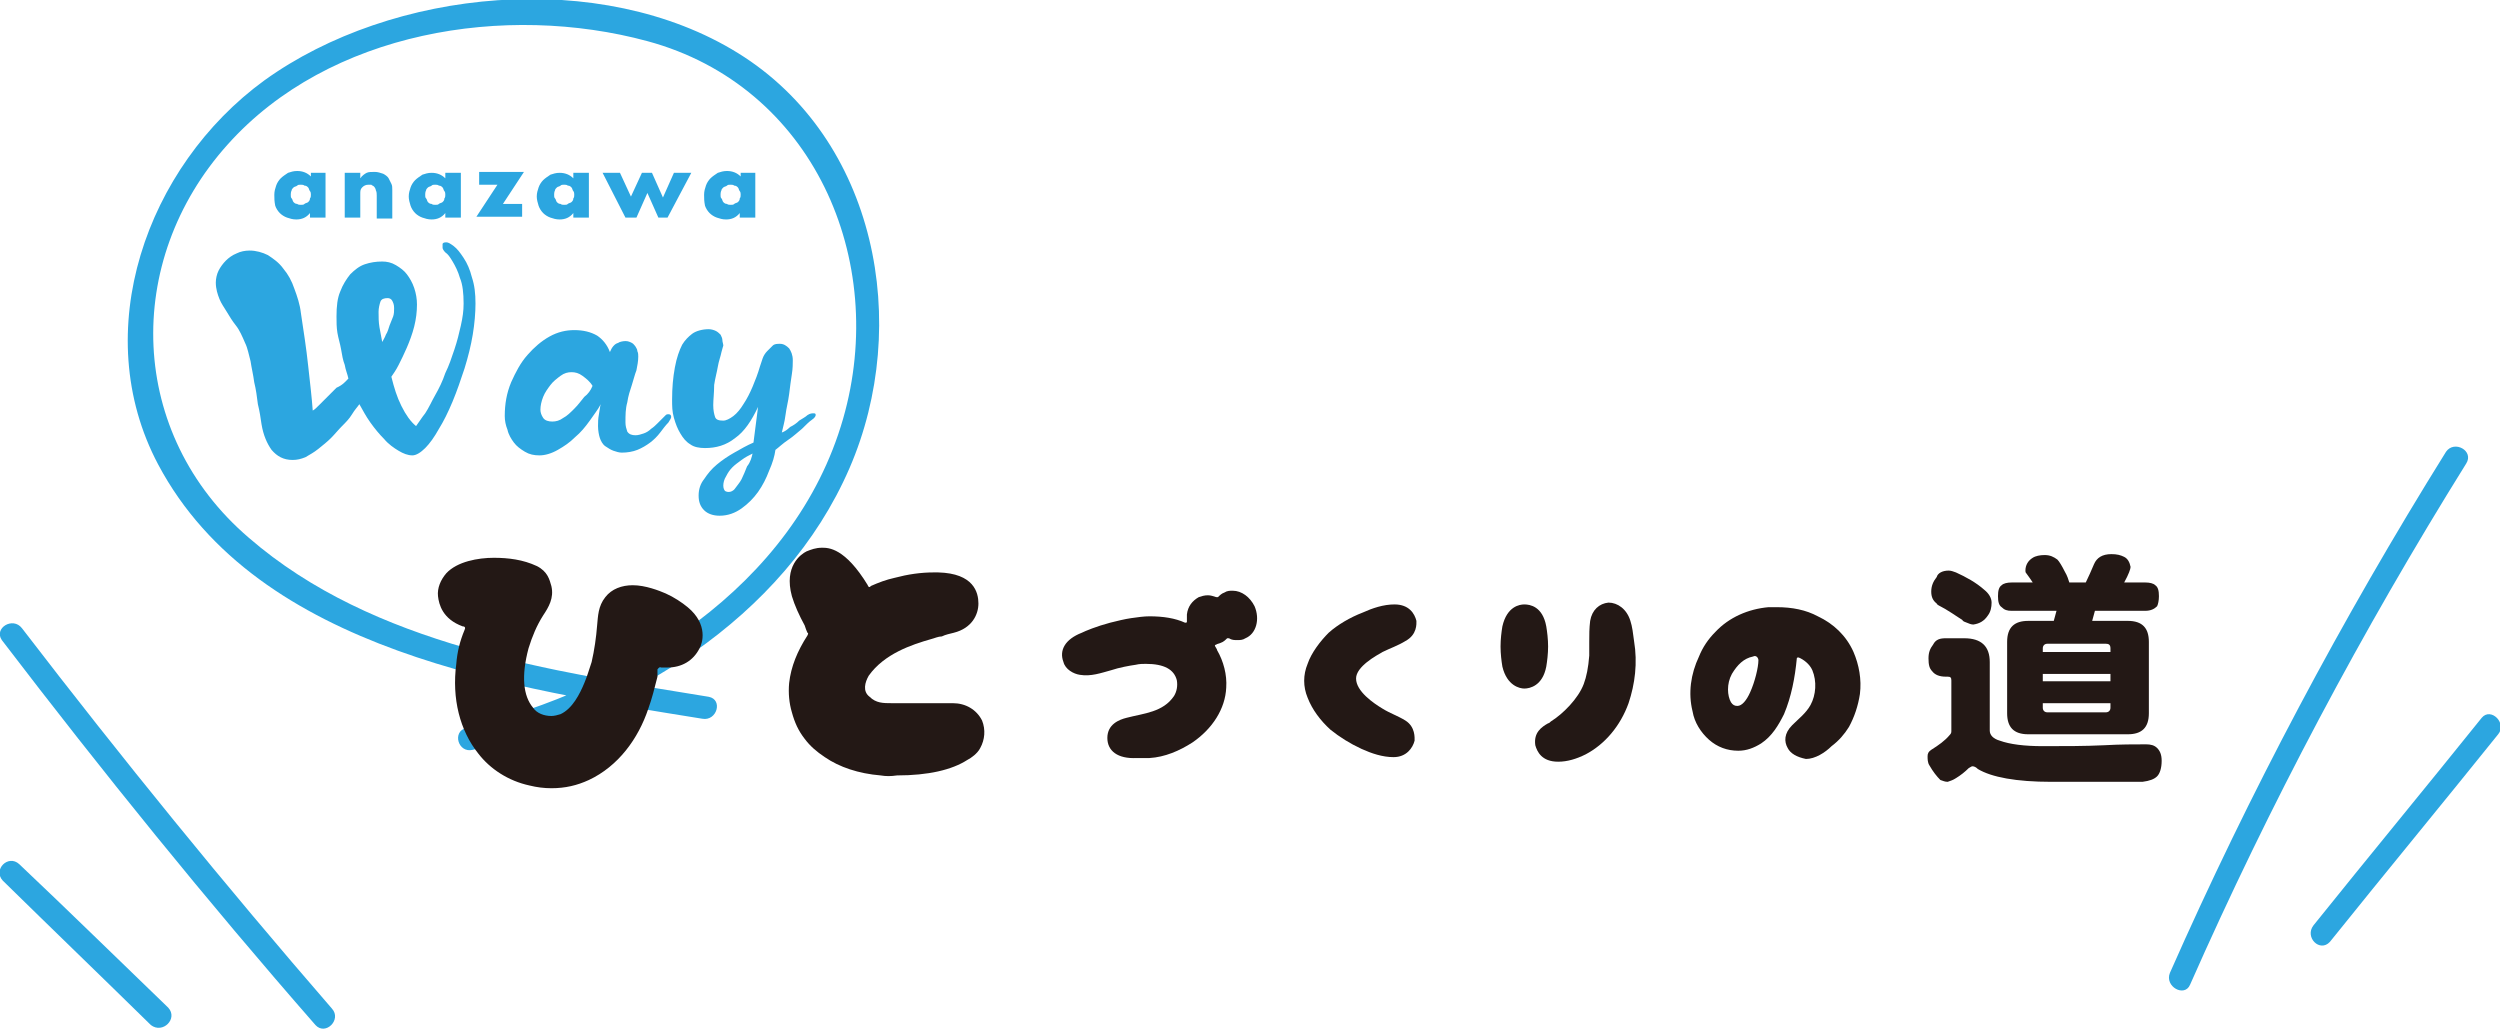
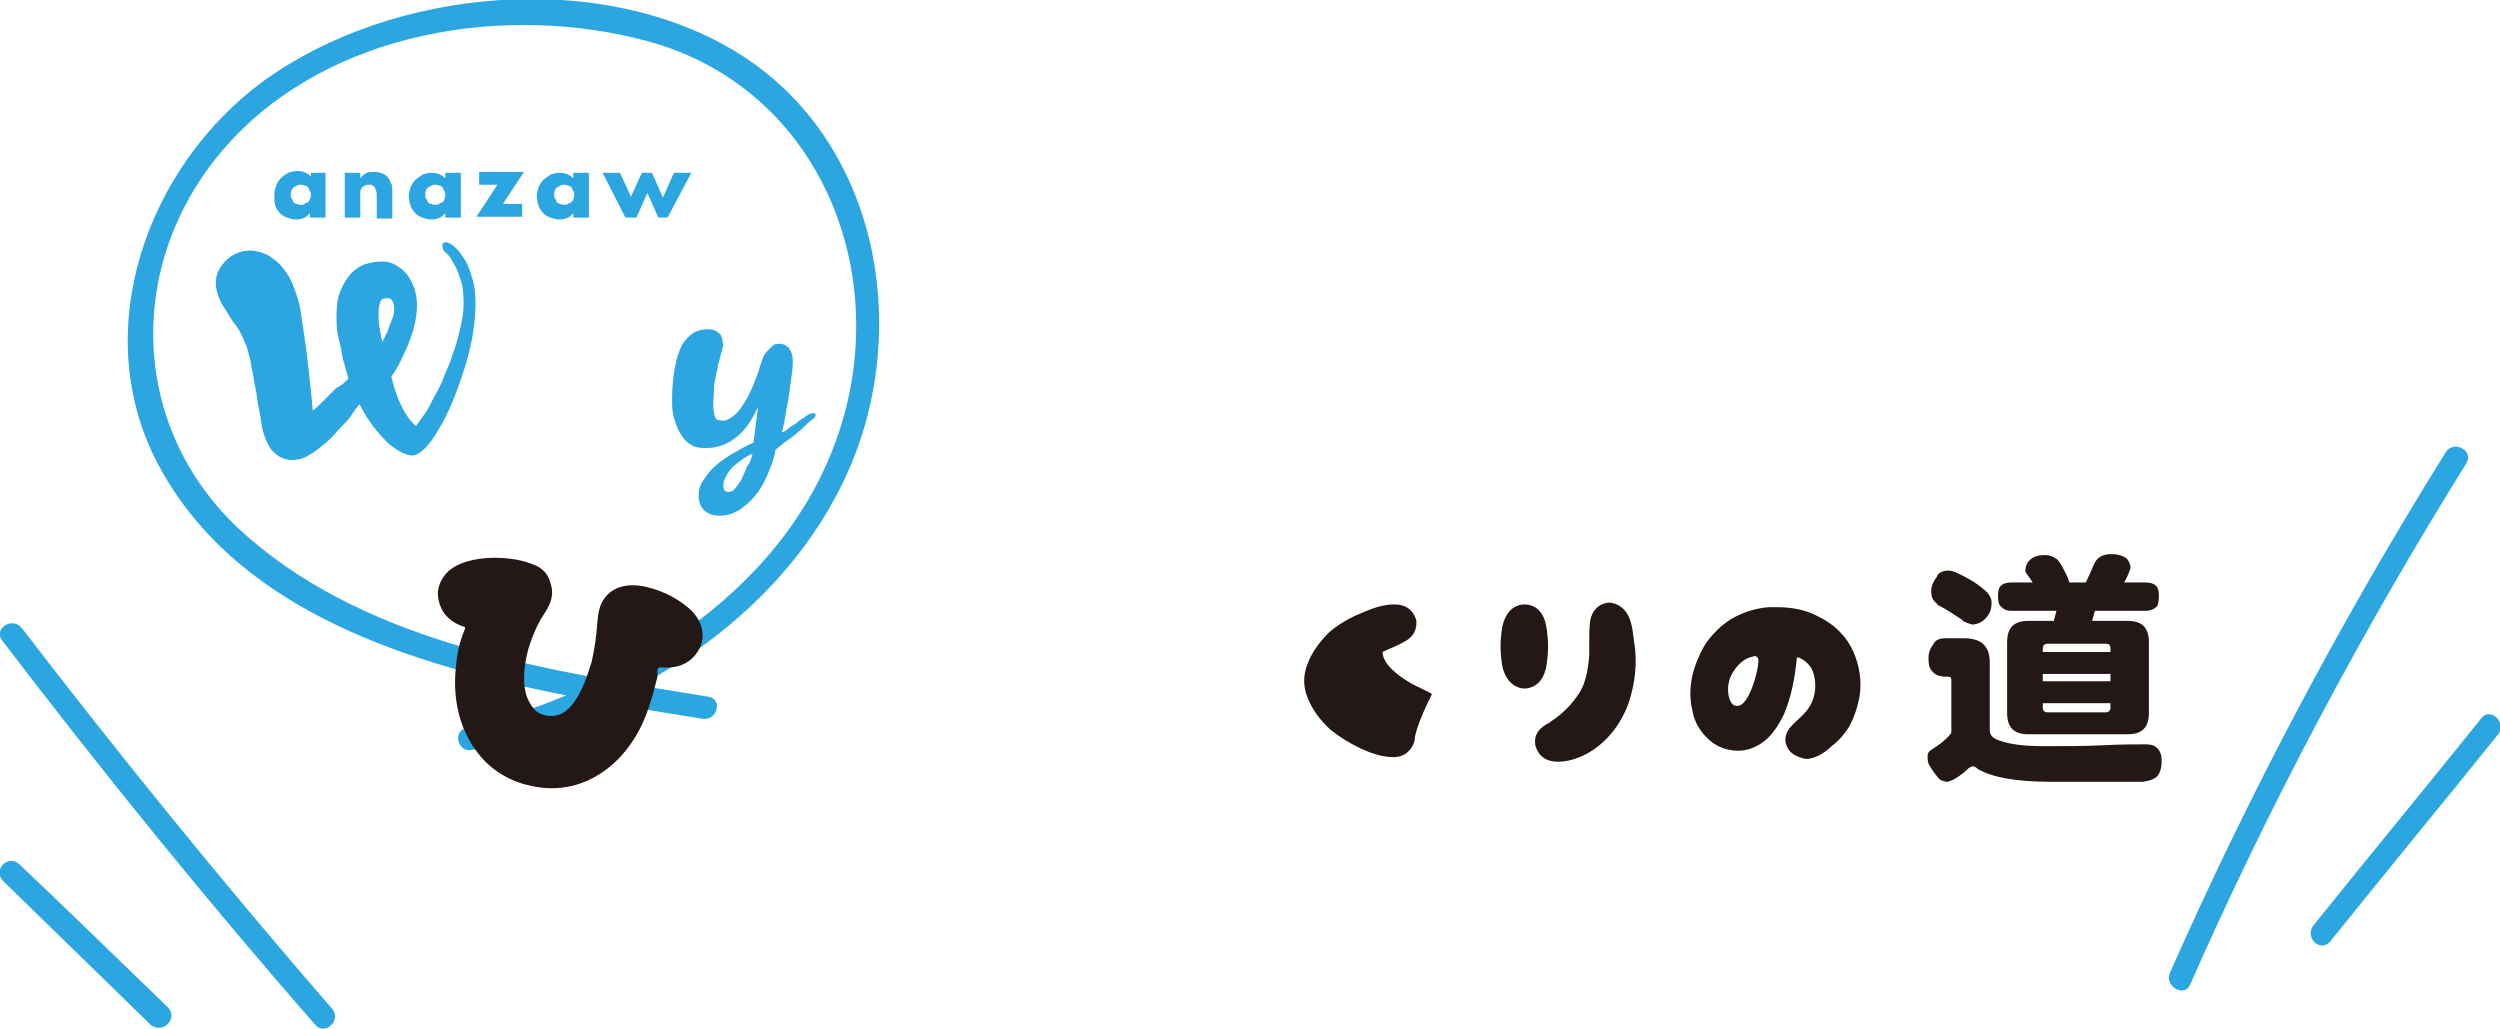
<svg xmlns="http://www.w3.org/2000/svg" version="1.1" x="0px" y="0px" viewBox="0 0 273.4 112.5" style="enable-background:new 0 0 273.4 112.5;" xml:space="preserve">
  <style type="text/css">
	.st0{fill:#2CA6E0;}
	.st1{fill:#231815;}
	.st2{fill:#036EB7;}
	.st3{fill:#FFFFFF;}
	.st4{fill:#B0DDE5;}
	.st5{fill:#FCEBED;}
	.st6{fill:#F29600;}
	.st7{fill:#F7F7F7;}
	.st8{fill:#D98700;}
	.st9{fill:#F09BA2;}
	.st10{fill:#ED8072;}
</style>
  <g id="レイヤー_1">
</g>
  <g id="文字">
    <g>
      <path class="st0" d="M38.1,41.4c-0.1-0.5-0.3-0.9-0.4-1.5c-0.2-0.5-0.3-1.1-0.4-1.7S37,37,36.9,36.4s-0.1-1.2-0.1-1.8    c0-1.1,0.1-2,0.4-2.7c0.3-0.8,0.7-1.4,1.1-1.9c0.5-0.5,1-0.9,1.6-1.1c0.6-0.2,1.2-0.3,1.9-0.3c0.5,0,1,0.1,1.5,0.4s0.9,0.6,1.2,1    s0.6,0.9,0.8,1.5c0.2,0.6,0.3,1.2,0.3,1.8c0,0.8-0.1,1.6-0.3,2.4s-0.5,1.6-0.8,2.3s-0.6,1.3-0.9,1.9c-0.3,0.6-0.6,1-0.8,1.3    c0.3,1.2,0.6,2.2,1.1,3.2c0.5,1,1,1.7,1.6,2.2c0.3-0.4,0.6-0.9,1-1.4c0.4-0.6,0.7-1.3,1.1-2c0.4-0.7,0.8-1.5,1.1-2.4    c0.4-0.8,0.7-1.7,1-2.6c0.3-0.9,0.5-1.7,0.7-2.6c0.2-0.9,0.3-1.6,0.3-2.4c0-1.1-0.1-2.1-0.4-2.8c-0.2-0.7-0.5-1.3-0.8-1.8    c-0.3-0.5-0.5-0.8-0.8-1c-0.2-0.2-0.3-0.4-0.3-0.5c0-0.1,0-0.2,0-0.4c0-0.1,0.1-0.2,0.4-0.2c0.2,0,0.4,0.1,0.8,0.4    s0.7,0.7,1.1,1.3c0.4,0.6,0.7,1.3,0.9,2.1c0.3,0.9,0.4,1.8,0.4,2.9c0,1-0.1,2.2-0.3,3.4c-0.2,1.2-0.5,2.4-0.9,3.7    c-0.4,1.2-0.8,2.4-1.3,3.6s-1,2.2-1.5,3c-0.5,0.9-1,1.6-1.5,2.1c-0.5,0.5-1,0.8-1.4,0.8c-0.5,0-1-0.2-1.5-0.5    c-0.5-0.3-1.1-0.7-1.6-1.3c-0.5-0.5-1-1.1-1.5-1.8s-0.8-1.3-1.2-2c-0.2,0.3-0.5,0.6-0.8,1.1s-0.7,0.9-1.1,1.3    c-0.4,0.4-0.8,0.9-1.2,1.3c-0.4,0.4-0.9,0.8-1.4,1.2c-0.5,0.4-0.9,0.6-1.4,0.9c-0.5,0.2-0.9,0.3-1.4,0.3c-1,0-1.7-0.4-2.3-1.1    c-0.5-0.7-0.9-1.6-1.1-2.8c-0.1-0.7-0.2-1.4-0.4-2.2c-0.1-0.8-0.2-1.6-0.4-2.4c-0.1-0.8-0.3-1.6-0.4-2.3c-0.2-0.7-0.3-1.4-0.6-2    c-0.3-0.7-0.6-1.4-1-1.9c-0.4-0.5-0.7-1-1-1.5c-0.3-0.5-0.6-0.9-0.8-1.4c-0.2-0.5-0.4-1.1-0.4-1.8c0-0.4,0.1-0.9,0.3-1.3    c0.2-0.4,0.5-0.8,0.8-1.1c0.3-0.3,0.7-0.6,1.2-0.8c0.4-0.2,0.9-0.3,1.4-0.3c0.7,0,1.4,0.2,2,0.5c0.6,0.4,1.2,0.8,1.7,1.5    c0.5,0.6,0.9,1.3,1.2,2.2c0.3,0.8,0.6,1.7,0.7,2.6c0.3,2,0.6,3.9,0.8,5.8c0.2,1.8,0.4,3.5,0.5,4.9c0.2-0.1,0.4-0.3,0.7-0.6    c0.3-0.3,0.6-0.6,0.9-0.9c0.3-0.3,0.7-0.7,1-1C37.5,42.1,37.8,41.7,38.1,41.4z M42.4,32.6c-0.4,0-0.7,0.1-0.8,0.4    c-0.1,0.3-0.2,0.7-0.2,1.1c0,0.6,0,1.1,0.1,1.7c0.1,0.5,0.2,1.1,0.3,1.6c0.1-0.2,0.3-0.5,0.4-0.8c0.2-0.3,0.3-0.7,0.4-1    c0.1-0.3,0.3-0.7,0.4-1c0.1-0.3,0.1-0.6,0.1-0.9c0-0.4-0.1-0.6-0.2-0.8C42.8,32.7,42.6,32.6,42.4,32.6z" />
-       <path class="st0" d="M68.4,37.3c0.3,0,0.5,0.1,0.7,0.2c0.2,0.1,0.3,0.3,0.4,0.4c0.1,0.2,0.2,0.3,0.2,0.5c0.1,0.2,0.1,0.4,0.1,0.6    c0,0.5-0.1,1-0.2,1.5c-0.2,0.5-0.3,1-0.5,1.6c-0.2,0.6-0.4,1.2-0.5,1.9c-0.2,0.7-0.2,1.4-0.2,2.2c0,0.4,0.1,0.7,0.2,1    c0.2,0.3,0.5,0.4,0.9,0.4c0.3,0,0.6-0.1,0.9-0.2c0.3-0.1,0.6-0.3,0.8-0.5c0.3-0.2,0.5-0.4,0.7-0.6c0.2-0.2,0.4-0.4,0.6-0.6    c0.1-0.1,0.2-0.2,0.3-0.3c0.1-0.1,0.2-0.1,0.3-0.1c0.2,0,0.3,0.1,0.3,0.3c0,0.1-0.1,0.3-0.3,0.6c-0.3,0.3-0.6,0.7-0.9,1.1    s-0.7,0.8-1.1,1.1c-0.4,0.3-0.9,0.6-1.4,0.8c-0.5,0.2-1.1,0.3-1.7,0.3c-0.3,0-0.6-0.1-0.9-0.2s-0.6-0.3-0.9-0.5    c-0.3-0.2-0.5-0.6-0.6-0.9s-0.2-0.8-0.2-1.3c0-0.4,0-0.8,0.1-1.3c0.1-0.5,0.1-0.8,0.2-1.1c-0.3,0.6-0.8,1.2-1.2,1.8    c-0.5,0.7-1,1.3-1.6,1.8c-0.6,0.6-1.2,1-1.9,1.4c-0.7,0.4-1.4,0.6-2,0.6c-0.6,0-1.1-0.1-1.6-0.4c-0.5-0.3-0.9-0.6-1.2-1    s-0.6-0.9-0.7-1.4c-0.2-0.5-0.3-1-0.3-1.5c0-1.3,0.2-2.5,0.7-3.7c0.5-1.1,1-2.1,1.8-3c0.7-0.8,1.5-1.5,2.4-2    c0.9-0.5,1.8-0.7,2.7-0.7c1,0,1.8,0.2,2.5,0.6c0.6,0.4,1.1,1,1.4,1.8c0.2-0.5,0.5-0.9,0.9-1C67.7,37.4,68.1,37.3,68.4,37.3z     M64.8,42.2c-0.3-0.5-0.7-0.8-1.1-1.1c-0.4-0.3-0.8-0.4-1.2-0.4c-0.4,0-0.8,0.1-1.2,0.4c-0.4,0.3-0.8,0.6-1.1,1    c-0.3,0.4-0.6,0.8-0.8,1.3c-0.2,0.5-0.3,1-0.3,1.4c0,0.3,0.1,0.6,0.3,0.9c0.2,0.3,0.6,0.4,1,0.4c0.4,0,0.8-0.1,1.2-0.4    c0.4-0.2,0.8-0.6,1.2-1c0.4-0.4,0.7-0.8,1.1-1.3C64.3,43.1,64.6,42.7,64.8,42.2z" />
      <path class="st0" d="M74.6,37.7c0.3-0.5,0.7-0.9,1.1-1.2s1.1-0.5,1.8-0.5c0.3,0,0.6,0.1,0.8,0.2c0.2,0.1,0.4,0.3,0.5,0.4    c0.1,0.2,0.2,0.4,0.2,0.6c0,0.2,0.1,0.4,0.1,0.6c0,0-0.1,0.3-0.2,0.7c-0.1,0.5-0.3,1-0.4,1.6s-0.3,1.3-0.4,2    C78.1,43,78,43.7,78,44.3c0,0.6,0.1,1,0.2,1.3c0.1,0.3,0.4,0.4,0.9,0.4c0.3,0,0.7-0.2,1.1-0.5c0.4-0.3,0.8-0.8,1.1-1.3    c0.4-0.6,0.7-1.2,1-1.9c0.3-0.7,0.6-1.5,0.8-2.2c0.1-0.3,0.2-0.6,0.3-0.9s0.3-0.6,0.5-0.8c0.2-0.2,0.4-0.4,0.6-0.6    c0.2-0.2,0.5-0.2,0.8-0.2c0.4,0,0.7,0.2,1,0.5c0.2,0.3,0.4,0.7,0.4,1.3c0,0.3,0,0.9-0.1,1.5s-0.2,1.4-0.3,2.2    c-0.1,0.8-0.3,1.5-0.4,2.3c-0.1,0.8-0.3,1.4-0.4,1.9c0.3-0.1,0.6-0.3,0.9-0.6c0.4-0.2,0.7-0.4,1-0.7c0.3-0.2,0.7-0.4,0.9-0.6    c0.3-0.2,0.5-0.2,0.7-0.2c0.2,0,0.2,0.1,0.2,0.2c0,0.1-0.1,0.3-0.4,0.5s-0.7,0.6-1.1,1c-0.5,0.4-0.9,0.8-1.5,1.2s-1,0.8-1.4,1.1    c-0.1,0.7-0.3,1.4-0.7,2.3c-0.3,0.8-0.7,1.6-1.2,2.3c-0.5,0.7-1.1,1.3-1.8,1.8s-1.5,0.8-2.4,0.8c-0.7,0-1.3-0.2-1.7-0.6    c-0.4-0.4-0.6-0.9-0.6-1.6c0-0.7,0.2-1.3,0.6-1.8c0.4-0.6,0.8-1.1,1.4-1.6c0.6-0.5,1.2-0.9,1.9-1.3c0.7-0.4,1.4-0.8,2.1-1.1    l0.5-3.9c-0.7,1.5-1.5,2.7-2.5,3.4c-1,0.8-2.1,1.1-3.3,1.1c-0.6,0-1.2-0.1-1.6-0.4c-0.5-0.3-0.8-0.7-1.1-1.2    c-0.3-0.5-0.5-1-0.7-1.7s-0.2-1.3-0.2-2c0-1.3,0.1-2.4,0.3-3.5C74,39.1,74.3,38.3,74.6,37.7z M82.3,49.6c-0.4,0.2-0.8,0.4-1.2,0.7    c-0.4,0.3-0.7,0.5-1,0.8c-0.3,0.3-0.5,0.6-0.7,1c-0.2,0.3-0.3,0.7-0.3,1c0,0.3,0.1,0.5,0.2,0.6c0.2,0.1,0.3,0.1,0.4,0.1    c0.2,0,0.5-0.1,0.7-0.4c0.2-0.3,0.5-0.6,0.7-1c0.2-0.4,0.4-0.9,0.6-1.4C82.1,50.5,82.2,50,82.3,49.6z" />
    </g>
    <g>
      <path class="st0" d="M33.9,18.9h1.7v4.9h-1.7v-0.5c-0.4,0.5-0.9,0.7-1.5,0.7c-0.4,0-0.7-0.1-1-0.2c-0.3-0.1-0.6-0.3-0.8-0.5    c-0.2-0.2-0.4-0.5-0.5-0.8C30,22,30,21.7,30,21.3c0-0.4,0.1-0.7,0.2-1c0.1-0.3,0.3-0.6,0.5-0.8s0.5-0.4,0.8-0.6    c0.3-0.1,0.6-0.2,1-0.2c0.6,0,1.1,0.2,1.5,0.6V18.9z M31.8,21.3c0,0.2,0,0.3,0.1,0.4c0.1,0.1,0.1,0.3,0.2,0.4    c0.1,0.1,0.2,0.2,0.4,0.2c0.1,0.1,0.3,0.1,0.4,0.1c0.2,0,0.3,0,0.4-0.1c0.1-0.1,0.3-0.1,0.4-0.2c0.1-0.1,0.2-0.2,0.2-0.4    c0.1-0.1,0.1-0.3,0.1-0.4s0-0.3-0.1-0.4c-0.1-0.1-0.1-0.3-0.2-0.4c-0.1-0.1-0.2-0.2-0.4-0.2c-0.1-0.1-0.3-0.1-0.4-0.1    c-0.2,0-0.3,0-0.4,0.1c-0.1,0.1-0.3,0.1-0.4,0.2c-0.1,0.1-0.2,0.2-0.2,0.3C31.8,21,31.8,21.2,31.8,21.3z" />
      <path class="st0" d="M37.7,18.9h1.7v0.6c0.2-0.3,0.5-0.5,0.7-0.6s0.5-0.1,0.9-0.1c0.3,0,0.6,0.1,0.9,0.2c0.2,0.1,0.5,0.3,0.6,0.5    c0.1,0.2,0.2,0.4,0.3,0.6c0.1,0.2,0.1,0.4,0.1,0.7v3.1h-1.7v-2.5c0-0.2,0-0.4-0.1-0.6c0-0.1-0.1-0.3-0.2-0.4    c-0.1-0.1-0.2-0.1-0.3-0.2c-0.1,0-0.2,0-0.3,0c-0.3,0-0.5,0.1-0.7,0.3c-0.2,0.2-0.2,0.4-0.2,0.7v2.6h-1.7V18.9z" />
      <path class="st0" d="M48.7,18.9h1.7v4.9h-1.7v-0.5c-0.4,0.5-0.9,0.7-1.5,0.7c-0.4,0-0.7-0.1-1-0.2c-0.3-0.1-0.6-0.3-0.8-0.5    c-0.2-0.2-0.4-0.5-0.5-0.8c-0.1-0.3-0.2-0.7-0.2-1c0-0.4,0.1-0.7,0.2-1c0.1-0.3,0.3-0.6,0.5-0.8s0.5-0.4,0.8-0.6    c0.3-0.1,0.6-0.2,1-0.2c0.6,0,1.1,0.2,1.5,0.6V18.9z M46.5,21.3c0,0.2,0,0.3,0.1,0.4c0.1,0.1,0.1,0.3,0.2,0.4    c0.1,0.1,0.2,0.2,0.4,0.2c0.1,0.1,0.3,0.1,0.4,0.1c0.2,0,0.3,0,0.4-0.1c0.1-0.1,0.3-0.1,0.4-0.2c0.1-0.1,0.2-0.2,0.2-0.4    c0.1-0.1,0.1-0.3,0.1-0.4s0-0.3-0.1-0.4c-0.1-0.1-0.1-0.3-0.2-0.4c-0.1-0.1-0.2-0.2-0.4-0.2c-0.1-0.1-0.3-0.1-0.4-0.1    c-0.2,0-0.3,0-0.4,0.1c-0.1,0.1-0.3,0.1-0.4,0.2c-0.1,0.1-0.2,0.2-0.2,0.3C46.5,21,46.5,21.2,46.5,21.3z" />
      <path class="st0" d="M55,22.3h2.1v1.4h-5l2.3-3.5h-2v-1.4h4.9L55,22.3z" />
      <path class="st0" d="M62.7,18.9h1.7v4.9h-1.7v-0.5c-0.4,0.5-0.9,0.7-1.5,0.7c-0.4,0-0.7-0.1-1-0.2c-0.3-0.1-0.6-0.3-0.8-0.5    c-0.2-0.2-0.4-0.5-0.5-0.8c-0.1-0.3-0.2-0.7-0.2-1c0-0.4,0.1-0.7,0.2-1c0.1-0.3,0.3-0.6,0.5-0.8s0.5-0.4,0.8-0.6    c0.3-0.1,0.6-0.2,1-0.2c0.6,0,1.1,0.2,1.5,0.6V18.9z M60.6,21.3c0,0.2,0,0.3,0.1,0.4c0.1,0.1,0.1,0.3,0.2,0.4    c0.1,0.1,0.2,0.2,0.4,0.2c0.1,0.1,0.3,0.1,0.4,0.1c0.2,0,0.3,0,0.4-0.1c0.1-0.1,0.3-0.1,0.4-0.2c0.1-0.1,0.2-0.2,0.2-0.4    c0.1-0.1,0.1-0.3,0.1-0.4s0-0.3-0.1-0.4c-0.1-0.1-0.1-0.3-0.2-0.4c-0.1-0.1-0.2-0.2-0.4-0.2c-0.1-0.1-0.3-0.1-0.4-0.1    c-0.2,0-0.3,0-0.4,0.1c-0.1,0.1-0.3,0.1-0.4,0.2c-0.1,0.1-0.2,0.2-0.2,0.3C60.6,21,60.6,21.2,60.6,21.3z" />
      <path class="st0" d="M67.8,18.9l1.2,2.6l1.2-2.6h1.1l1.2,2.7l1.2-2.7h1.9l-2.6,4.9H72l-1.2-2.7l-1.2,2.7h-1.2l-2.5-4.9H67.8z" />
-       <path class="st0" d="M80.9,18.9h1.7v4.9h-1.7v-0.5c-0.4,0.5-0.9,0.7-1.5,0.7c-0.4,0-0.7-0.1-1-0.2c-0.3-0.1-0.6-0.3-0.8-0.5    c-0.2-0.2-0.4-0.5-0.5-0.8C77,22,77,21.7,77,21.3c0-0.4,0.1-0.7,0.2-1c0.1-0.3,0.3-0.6,0.5-0.8s0.5-0.4,0.8-0.6    c0.3-0.1,0.6-0.2,1-0.2c0.6,0,1.1,0.2,1.5,0.6V18.9z M78.8,21.3c0,0.2,0,0.3,0.1,0.4c0.1,0.1,0.1,0.3,0.2,0.4    c0.1,0.1,0.2,0.2,0.4,0.2c0.1,0.1,0.3,0.1,0.4,0.1c0.2,0,0.3,0,0.4-0.1c0.1-0.1,0.3-0.1,0.4-0.2c0.1-0.1,0.2-0.2,0.2-0.4    c0.1-0.1,0.1-0.3,0.1-0.4s0-0.3-0.1-0.4c-0.1-0.1-0.1-0.3-0.2-0.4c-0.1-0.1-0.2-0.2-0.4-0.2c-0.1-0.1-0.3-0.1-0.4-0.1    c-0.2,0-0.3,0-0.4,0.1c-0.1,0.1-0.3,0.1-0.4,0.2c-0.1,0.1-0.2,0.2-0.2,0.3C78.8,21,78.8,21.2,78.8,21.3z" />
    </g>
    <g>
      <g>
        <path class="st0" d="M77.5,76.2c-17.2-2.8-36.7-5.6-50.3-17.4c-13.2-11.3-13.8-30.2-2.3-43C36,3.4,55.3,0.3,70.8,4.5     c18.1,4.9,26.4,23.9,21.4,41.3C86.9,64.2,68.7,75.3,51,79.6c-1.6,0.4-0.9,2.8,0.7,2.4c16.9-4.1,34-14.2,41.2-30.8     c6.8-15.7,3-36-12.2-45.4c-15-9.3-37.8-7.1-51.8,3C16,18.2,9.6,36.3,17.3,50.8c10.9,20.5,39.1,24.5,59.5,27.8     C78.4,78.9,79.1,76.5,77.5,76.2L77.5,76.2z" />
      </g>
    </g>
    <g>
-       <path class="st1" d="M121.1,80.7c0-1.5,1.3-2,2.1-2.2c1.9-0.5,4-0.6,5.2-2.4c0.3-0.5,0.4-1.1,0.3-1.7c-0.3-1.2-1.4-1.8-3.4-1.8    c-0.3,0-0.7,0-1.1,0.1c-0.7,0.1-1.8,0.3-2.7,0.6c-1.1,0.3-2.2,0.7-3.4,0.5c-0.7-0.1-1.6-0.6-1.8-1.4c-0.5-1.3,0.2-2.5,2-3.2    c0.4-0.2,1.6-0.7,3.1-1.1c0.8-0.2,1.6-0.4,2.3-0.5c0.7-0.1,1.4-0.2,2-0.2c1.5,0,2.8,0.2,3.9,0.7c0.1,0,0.2,0,0.2-0.1    c0-0.3,0-0.6,0-0.8c0.1-0.9,0.6-1.5,1.3-1.9c0.3-0.1,0.6-0.2,1-0.2c0.3,0,0.6,0.1,0.9,0.2c0,0,0.1,0,0.2,0    c0.2-0.2,0.4-0.4,0.7-0.5c0.3-0.2,0.6-0.2,0.9-0.2c1,0,1.9,0.7,2.4,1.7c0.6,1.4,0.2,3-1,3.5c-0.3,0.2-0.6,0.2-0.9,0.2    c-0.3,0-0.6,0-0.9-0.2c0,0-0.1,0-0.2,0c-0.2,0.2-0.4,0.4-0.7,0.5c-0.2,0.1-0.4,0.1-0.5,0.2c-0.1,0-0.2,0.1-0.1,0.2    c0.1,0.2,0.2,0.3,0.2,0.4c0.7,1.2,1.1,2.7,1,4.1c-0.1,2.3-1.5,4.5-3.7,6c-1.4,0.9-3,1.6-4.7,1.7c-0.4,0-0.9,0-1.4,0    C122.2,83,121.1,82.1,121.1,80.7z" />
-       <path class="st1" d="M154.7,81L154.7,81c-0.2,0.8-0.9,1.8-2.3,1.8c-1.2,0-2.4-0.4-3.5-0.9c-1.3-0.6-2.4-1.3-3.4-2.1    c-1.1-1-2-2.2-2.5-3.5c-0.5-1.2-0.5-2.5,0-3.7c0.4-1.2,1.4-2.5,2.3-3.4c1-0.9,2.4-1.7,3.7-2.2c1.1-0.5,2.3-0.9,3.5-0.9    c1.6,0,2.2,1,2.4,1.8c0,0.3,0.1,1.5-1.2,2.2c-0.8,0.5-1.7,0.8-2.5,1.2c-0.7,0.4-2.9,1.6-2.9,2.9c0,1.4,1.9,2.7,2.9,3.3    c0.8,0.5,1.7,0.8,2.5,1.3C154.8,79.5,154.7,80.7,154.7,81z" />
+       <path class="st1" d="M154.7,81L154.7,81c-0.2,0.8-0.9,1.8-2.3,1.8c-1.2,0-2.4-0.4-3.5-0.9c-1.3-0.6-2.4-1.3-3.4-2.1    c-1.1-1-2-2.2-2.5-3.5c-0.5-1.2-0.5-2.5,0-3.7c0.4-1.2,1.4-2.5,2.3-3.4c1-0.9,2.4-1.7,3.7-2.2c1.1-0.5,2.3-0.9,3.5-0.9    c1.6,0,2.2,1,2.4,1.8c0,0.3,0.1,1.5-1.2,2.2c-0.8,0.5-1.7,0.8-2.5,1.2c0,1.4,1.9,2.7,2.9,3.3    c0.8,0.5,1.7,0.8,2.5,1.3C154.8,79.5,154.7,80.7,154.7,81z" />
      <path class="st1" d="M164.3,72.9c-0.1-0.6-0.2-1.4-0.2-2.2c0-0.8,0.1-1.6,0.2-2.2c0.5-2.2,1.9-2.4,2.4-2.4c0.6,0,2,0.2,2.4,2.4    c0.1,0.6,0.2,1.4,0.2,2.2c0,0.8-0.1,1.6-0.2,2.2c-0.4,2.1-1.8,2.4-2.4,2.4C166.2,75.3,164.8,75,164.3,72.9z M178.1,76.9    c-0.9,2.5-2.6,4.5-4.7,5.6c-1,0.5-2,0.8-3,0.8c-1.8,0-2.3-1.1-2.5-1.8c-0.2-1.4,0.7-2,1.4-2.4c0.1,0,0.2-0.1,0.3-0.2    c1.3-0.8,3-2.5,3.6-4.1c0.3-0.8,0.5-1.8,0.6-3.1c0-0.5,0-1,0-1.5c0-0.8,0-1.5,0.1-2.3c0.2-1.2,1-1.9,2-2c1,0,2,0.7,2.4,2    c0.2,0.6,0.3,1.4,0.4,2.2C179.1,72.5,178.8,74.8,178.1,76.9z" />
      <path class="st1" d="M195.5,81.8c-0.4-0.7-0.4-1.6,0.5-2.5c0.7-0.7,1.5-1.3,2-2.2c0.6-1.1,0.7-2.6,0.2-3.8c-0.3-0.7-1-1.2-1.5-1.4    c-0.1,0-0.2,0-0.2,0.1c-0.2,2.1-0.6,4.2-1.4,6.1c-0.6,1.2-1.3,2.4-2.5,3.2c-0.8,0.5-1.6,0.8-2.5,0.8c-1.2,0-2.3-0.4-3.2-1.2    c-0.9-0.8-1.6-1.9-1.8-3.1c-0.5-2-0.2-4.1,0.7-6c0.4-1,1-1.9,1.8-2.7c1.5-1.6,3.6-2.5,5.8-2.7c0.3,0,0.6,0,0.9,0    c1.7,0,3.2,0.3,4.5,1c1.7,0.8,3.1,2.1,3.9,3.9c0.6,1.4,0.9,3,0.7,4.6c-0.2,1.3-0.6,2.5-1.2,3.6c-0.5,0.8-1.1,1.5-1.9,2.1    c-0.7,0.7-1.8,1.4-2.8,1.4C196.5,82.8,195.8,82.4,195.5,81.8z M189.4,73.7c-0.6,1.1-0.5,2.4-0.1,3.1c0.2,0.3,0.4,0.4,0.7,0.4    c0.5,0,1-0.6,1.4-1.5c0.5-1.1,0.9-2.7,0.9-3.5c0-0.2-0.2-0.6-0.6-0.4C190.7,72,190,72.7,189.4,73.7z" />
    </g>
    <g>
      <path class="st1" d="M212.8,69.8h2c1.9,0,2.8,0.9,2.8,2.6v7.5c0,0.5,0.4,0.9,1.1,1.1c1.1,0.4,2.7,0.6,4.7,0.6c2.4,0,4.6,0,6.7-0.1    c1.8-0.1,3.3-0.1,4.6-0.1c0.5,0,0.9,0.1,1.2,0.4c0.3,0.3,0.5,0.7,0.5,1.4c0,0.8-0.2,1.4-0.5,1.7c-0.3,0.3-0.8,0.5-1.6,0.6h-10    c-3.8,0-6.5-0.5-8-1.4c-0.2-0.2-0.4-0.3-0.6-0.3c-0.1,0-0.2,0.1-0.4,0.2c-0.4,0.4-0.9,0.8-1.4,1.1c-0.3,0.2-0.6,0.3-0.9,0.4    c-0.3,0-0.5-0.1-0.8-0.2c-0.4-0.4-0.8-0.9-1.2-1.6c-0.2-0.3-0.2-0.7-0.2-1c0-0.3,0.1-0.5,0.4-0.7c0.8-0.5,1.5-1,2-1.6    c0.2-0.2,0.2-0.3,0.2-0.5v-5.5c0-0.3-0.1-0.4-0.4-0.4h-0.2c-0.7,0-1.2-0.2-1.5-0.6c-0.3-0.3-0.4-0.7-0.4-1.4    c0-0.7,0.2-1.1,0.5-1.5C211.7,69.9,212.2,69.8,212.8,69.8z M213.1,62.4c0.3,0,0.5,0.1,0.8,0.2c1.1,0.5,2.2,1.1,3.1,1.9    c0.5,0.4,0.8,0.9,0.8,1.4c0,0.5-0.1,1-0.4,1.4c-0.4,0.6-0.9,0.9-1.6,1c-0.2,0-0.5-0.1-0.7-0.2c-0.2-0.1-0.4-0.1-0.5-0.3    c-0.8-0.5-1.6-1.1-2.6-1.6c-0.1-0.1-0.2-0.1-0.2-0.2c-0.4-0.3-0.6-0.7-0.6-1.3c0-0.6,0.2-1.1,0.6-1.6    C211.9,62.7,212.4,62.4,213.1,62.4z M223.6,60.7c0.6,0,1,0.2,1.4,0.5c0.2,0.2,0.5,0.7,0.8,1.3c0.3,0.5,0.4,0.9,0.5,1.2h1.8    c0.3-0.6,0.6-1.3,0.9-2c0.3-0.7,0.9-1.1,1.9-1.1c0.6,0,1,0.1,1.4,0.3c0.4,0.2,0.6,0.6,0.7,1.1c0,0.2-0.2,0.8-0.7,1.7h2.3    c0.5,0,0.9,0.1,1.1,0.3c0.3,0.2,0.4,0.6,0.4,1.2c0,0.5-0.1,0.9-0.2,1.1c-0.3,0.3-0.7,0.5-1.3,0.5h-5.5l-0.3,1.1h3.9    c1.6,0,2.3,0.8,2.3,2.3V78c0,1.6-0.8,2.3-2.3,2.3h-10.9c-1.6,0-2.3-0.8-2.3-2.3v-7.8c0-1.6,0.8-2.3,2.3-2.3h2.8l0.3-1.1h-4.9    c-0.5,0-0.8-0.1-1.1-0.4c-0.3-0.2-0.4-0.6-0.4-1.2c0-0.6,0.1-1,0.4-1.2c0.2-0.2,0.6-0.3,1.1-0.3h2.3c-0.2-0.3-0.4-0.6-0.7-1    c-0.1-0.1-0.1-0.2-0.1-0.3c0-0.6,0.3-1.1,0.8-1.4C222.6,60.8,223.1,60.7,223.6,60.7z M223.4,71.3h7.4v-0.4c0-0.4-0.2-0.5-0.5-0.5    h-6.4c-0.3,0-0.5,0.2-0.5,0.5V71.3z M223.4,74.5h7.4v-0.8h-7.4V74.5z M230.3,77.9c0.3,0,0.5-0.2,0.5-0.5v-0.5h-7.4v0.5    c0,0.3,0.2,0.5,0.5,0.5H230.3z" />
    </g>
    <g>
      <path class="st1" d="M73,73c-0.2,0-0.4,0-0.7,0c-0.2-0.1-0.3,0.1-0.4,0.2c0,0.2,0,0.6,0,0.8c-0.3,1.2-0.6,2.4-1,3.5    c-1.1,3.3-3.3,6.3-6.5,7.8c-1.3,0.6-2.6,0.9-4.1,0.9c-0.8,0-1.6-0.1-2.4-0.3c-2.3-0.5-4.3-1.8-5.6-3.5c-2-2.5-2.9-6-2.4-9.8    c0.1-1.3,0.4-2.5,0.9-3.7c0.1-0.2,0.1-0.4-0.2-0.4c-2.2-0.8-2.6-2.4-2.7-3.3c-0.1-0.9,0.3-1.8,0.9-2.5c1.2-1.3,3.5-1.7,5.2-1.7    c1.6,0,3.2,0.2,4.7,0.9c1.2,0.6,1.4,1.5,1.6,2.2c0.3,1.3-0.3,2.3-0.9,3.2c-0.7,1.1-1.2,2.3-1.6,3.6c-0.8,3-0.6,5.2,0.5,6.5    c0.4,0.6,1.2,0.9,2,0.9c0.3,0,0.7-0.1,1-0.2c1.3-0.6,2.1-2.2,2.6-3.4c0.3-0.7,0.5-1.4,0.8-2.3c0.3-1.3,0.5-2.7,0.6-4    c0.1-1,0.1-2.1,0.9-3.1c0.7-0.9,1.8-1.3,3-1.3c1.4,0,2.9,0.6,3.6,0.9c0.9,0.4,1.8,1,2.4,1.5c2.3,1.9,1.6,4,1.3,4.5    C75.8,72.3,74.5,73,73,73z" />
-       <path class="st1" d="M96.3,84.8c-2.4-0.2-4.5-0.9-6.1-2c-0.9-0.6-1.6-1.2-2.2-2c-0.7-0.9-1.1-1.8-1.4-2.9c-0.3-1-0.4-2.1-0.3-3.2    c0.2-1.8,0.9-3.5,2-5.2c0.1-0.2,0.1-0.3,0-0.3c-0.1-0.2-0.2-0.5-0.3-0.8c-0.6-1.1-1.1-2.2-1.4-3.2c-0.9-3.3,1-4.6,1.6-4.9    c0.5-0.2,1-0.4,1.7-0.4c0.7,0,2.5,0,5,4.1c0,0.1,0.1,0.2,0.2,0.2c0.1,0,0.1-0.1,0.1-0.1c0.9-0.4,1.7-0.7,2.6-0.9    c1.5-0.4,2.9-0.6,4.3-0.6c0.2,0,0.4,0,0.5,0c3.9,0.1,4.4,2.2,4.4,3.4c0,1.2-0.7,2.7-2.7,3.2c-0.4,0.1-0.9,0.2-1.3,0.4    c-0.4,0-0.8,0.2-1.2,0.3c-2.1,0.6-5.1,1.6-6.8,4c-0.4,0.7-0.7,1.7,0.1,2.3c0.7,0.7,1.5,0.7,2.4,0.7c0.3,0,0.8,0,1.1,0    c1,0,1.9,0,2.8,0c0.9,0,1.9,0,2.8,0c1.4,0,2.6,0.7,3.2,1.9c0.4,1,0.3,2.1-0.2,3c-0.3,0.6-1,1.1-1.4,1.3c-1.7,1.1-4.3,1.7-7.7,1.7    C97.4,84.9,96.9,84.9,96.3,84.8z" />
    </g>
    <g>
      <g>
        <g>
          <path class="st0" d="M239.5,107.7c8.7-19.7,18.8-38.7,30.2-57c0.9-1.4-1.3-2.6-2.2-1.3c-11.4,18.3-21.5,37.3-30.2,57      C236.7,107.9,238.9,109.1,239.5,107.7L239.5,107.7z" />
        </g>
      </g>
      <g>
        <g>
          <path class="st0" d="M254.8,103c6.1-7.6,12.3-15.1,18.4-22.7c1-1.2-0.8-3-1.8-1.8c-6.1,7.6-12.3,15.1-18.4,22.7      C252,102.5,253.7,104.2,254.8,103L254.8,103z" />
        </g>
      </g>
    </g>
    <g>
      <g>
        <g>
          <path class="st0" d="M36.3,110.3C24.6,96.8,13.3,82.9,2.4,68.7c-1-1.3-3.1,0-2.2,1.3c11,14.4,22.4,28.5,34.3,42.1      C35.6,113.3,37.4,111.5,36.3,110.3L36.3,110.3z" />
        </g>
      </g>
      <g>
        <g>
          <path class="st0" d="M18.4,110.2C13,105,7.6,99.7,2.1,94.5c-1.2-1.1-2.9,0.6-1.8,1.8c5.4,5.3,10.8,10.5,16.2,15.8      C17.8,113.1,19.5,111.4,18.4,110.2L18.4,110.2z" />
        </g>
      </g>
    </g>
  </g>
  <g id="レイヤー_4">
</g>
</svg>